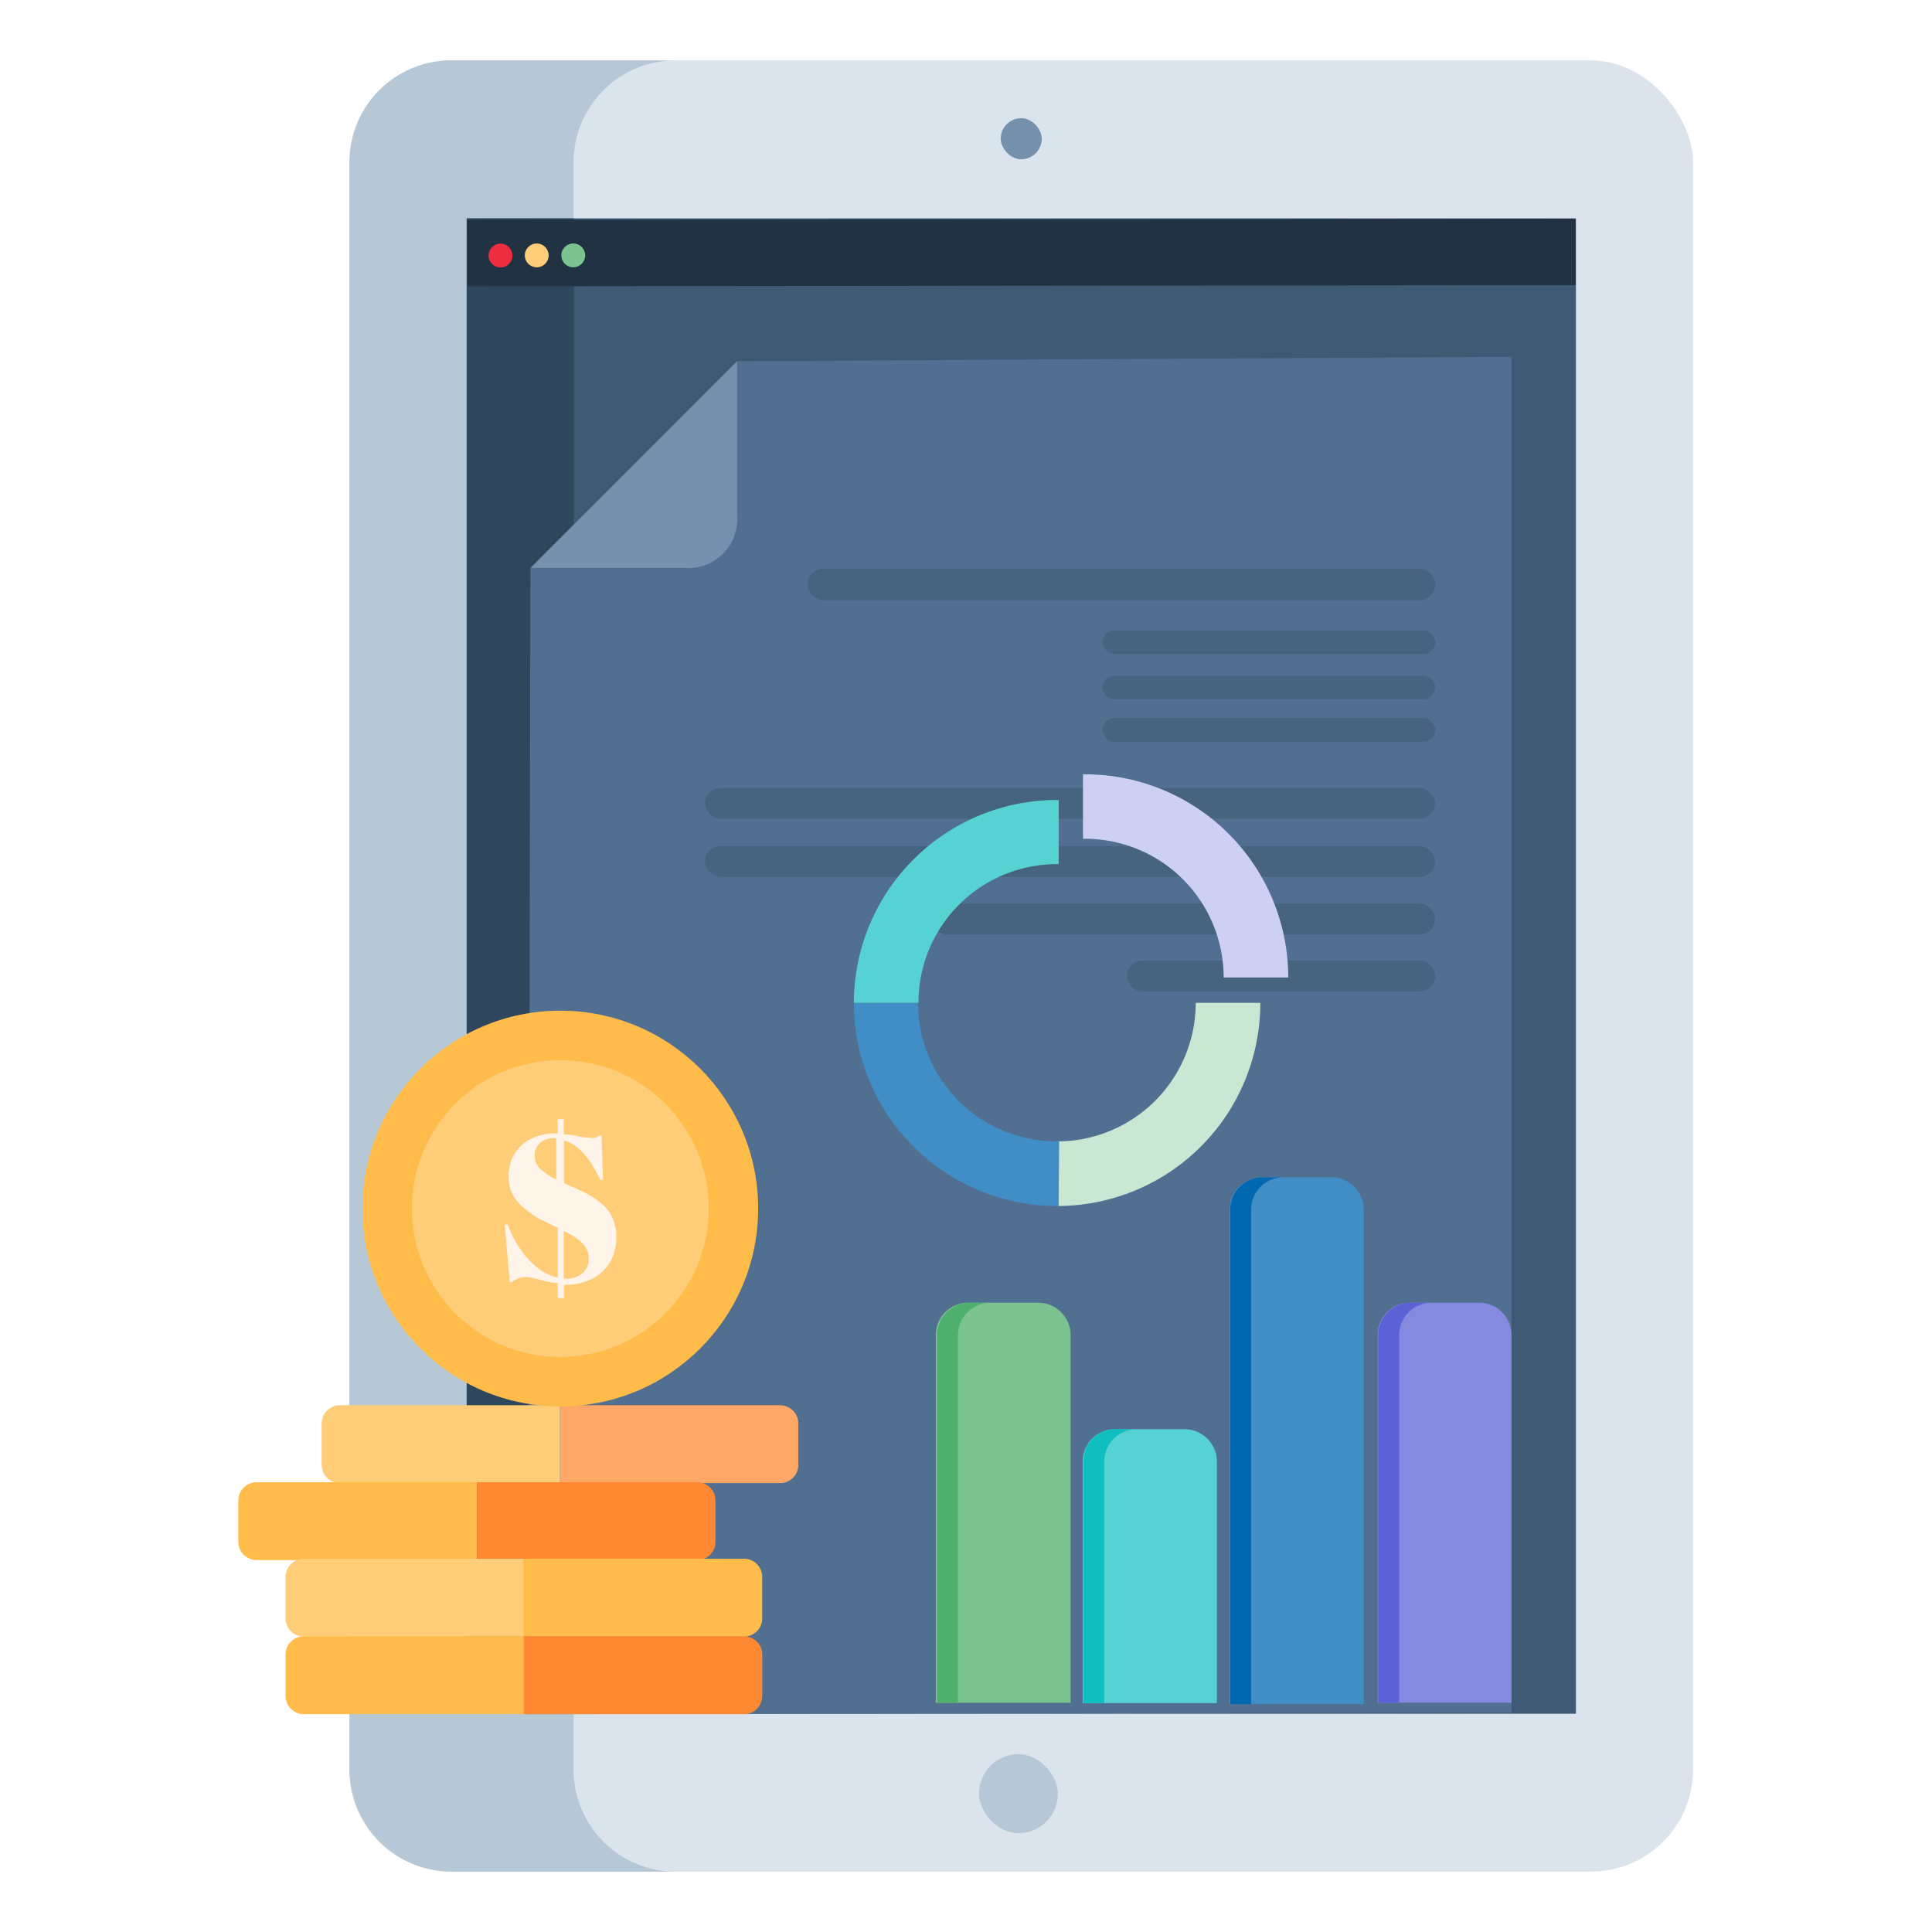
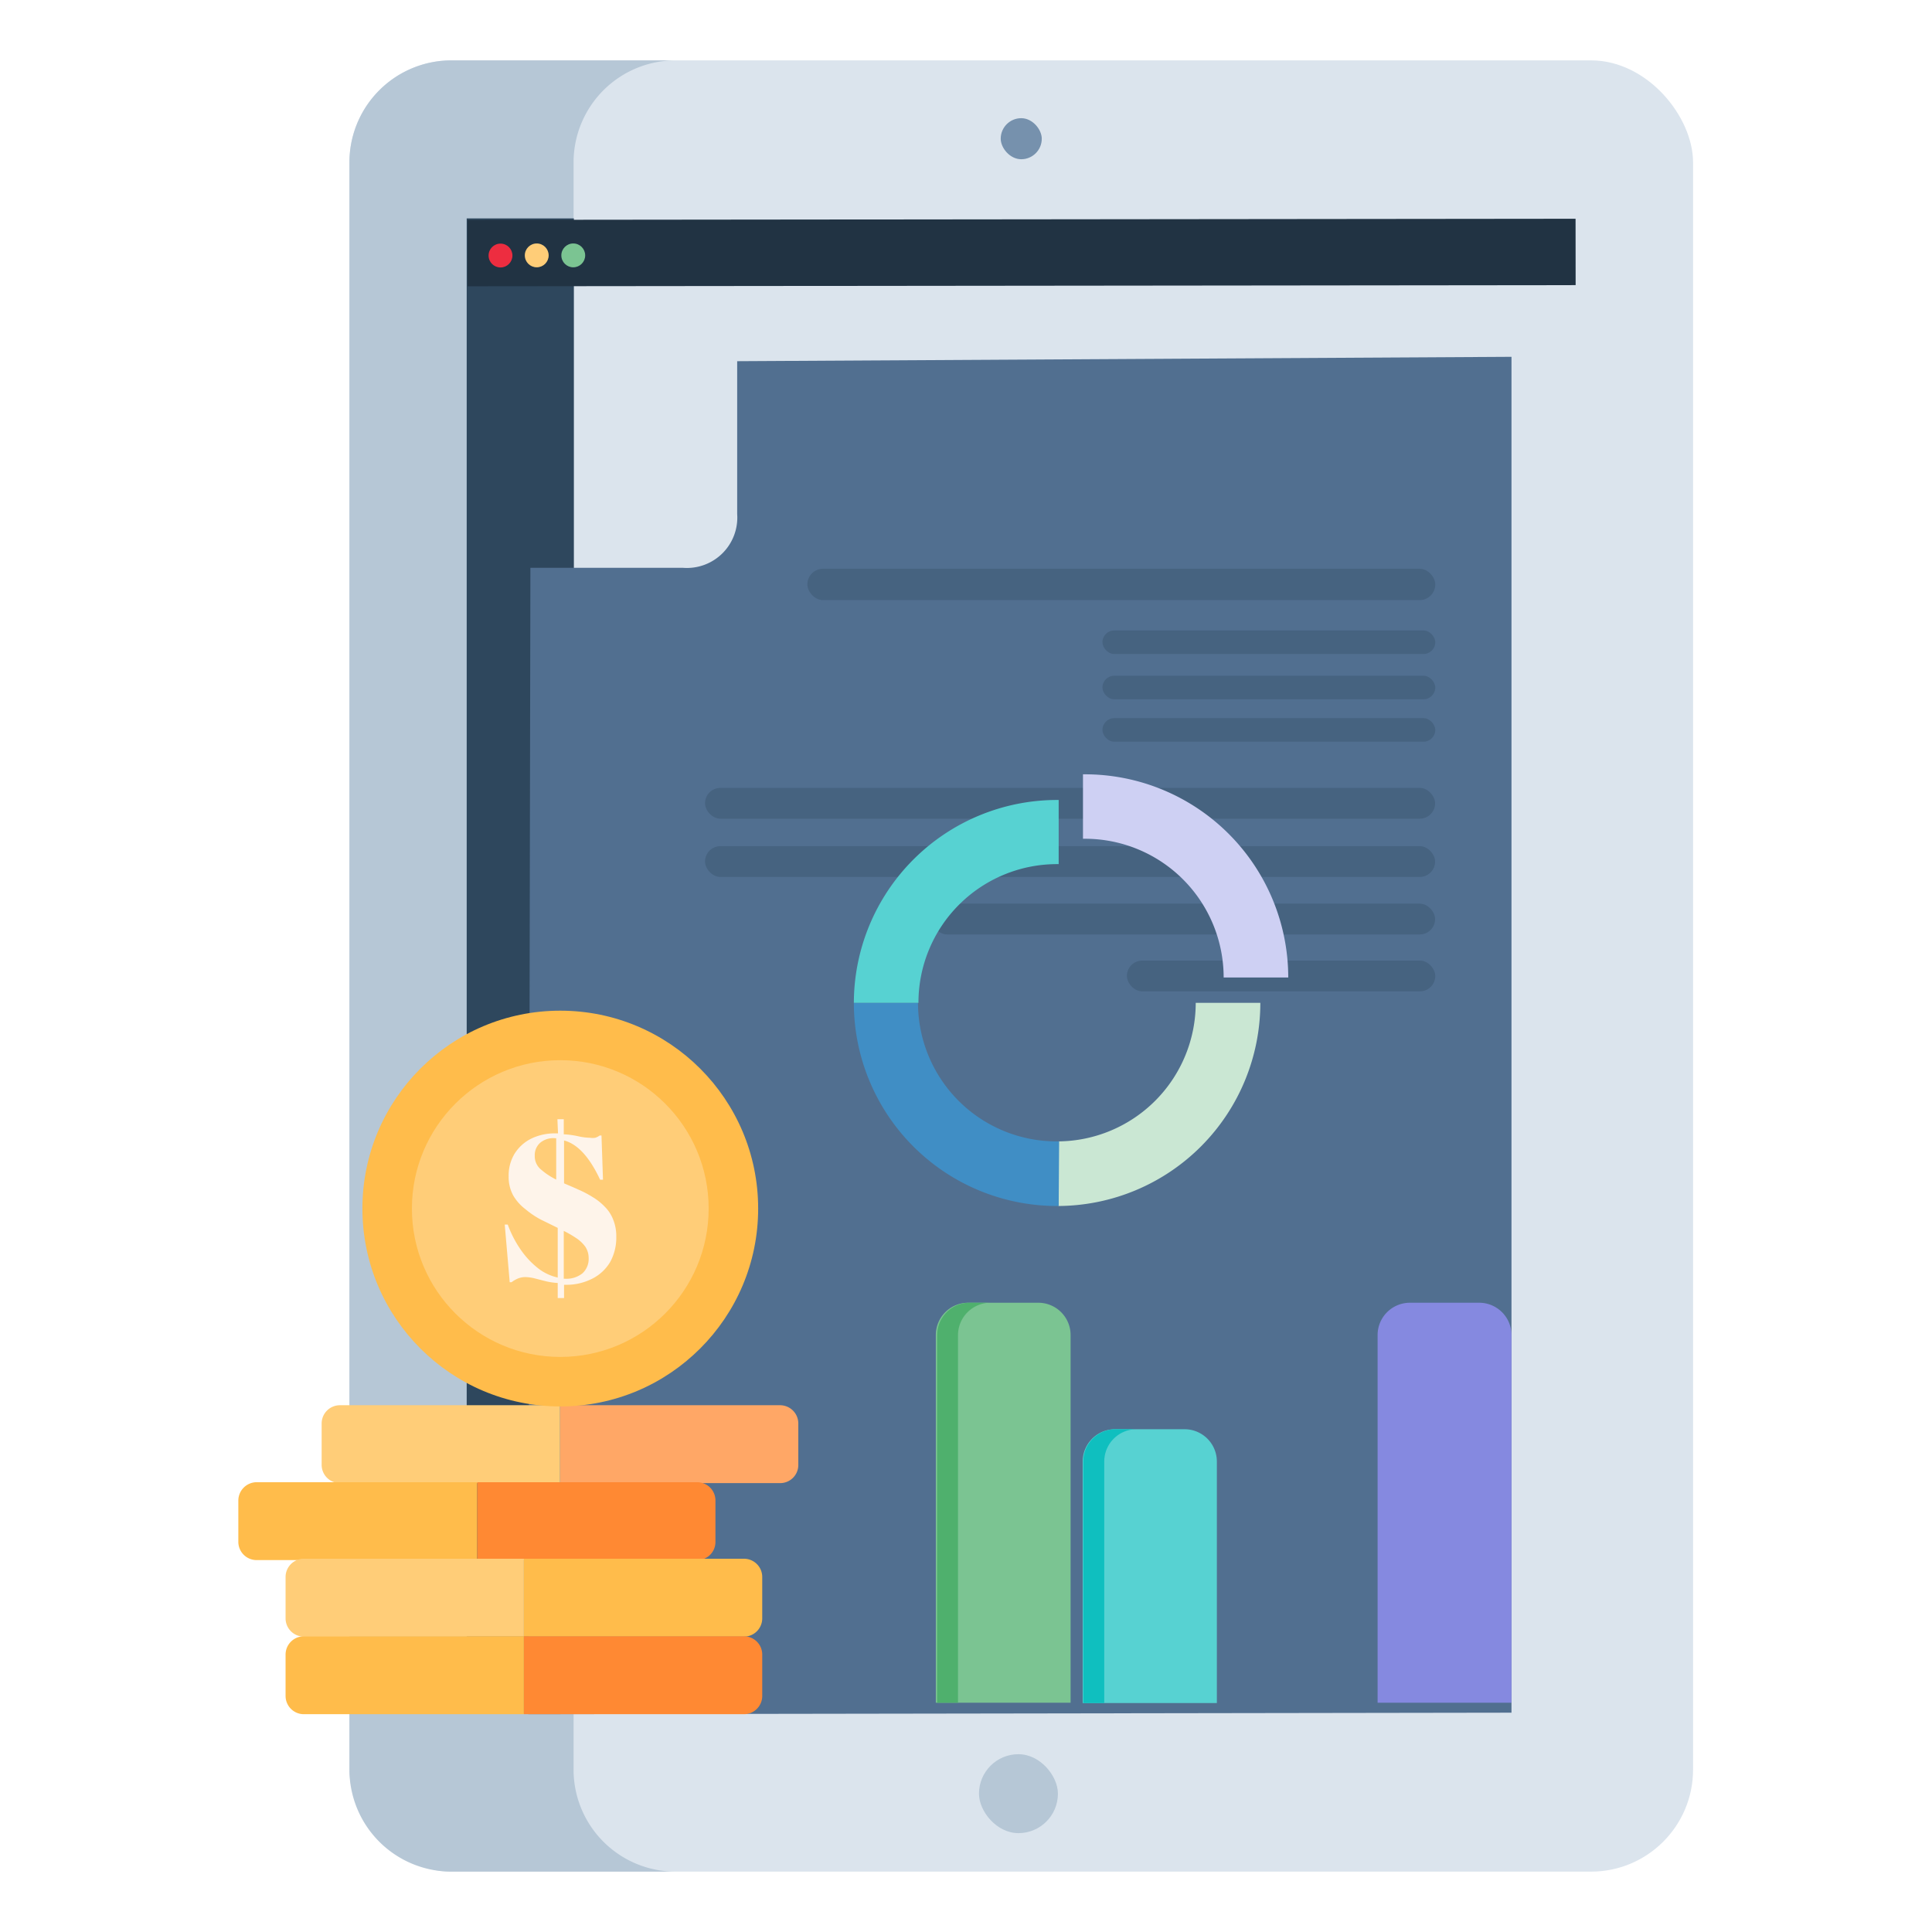
<svg xmlns="http://www.w3.org/2000/svg" id="Layer_2" data-name="Layer 2" viewBox="0 0 128 128">
  <defs>
    <style>.cls-1{fill:#dbe4ed;}.cls-2{fill:#b6c7d6;}.cls-3{fill:#3e5974;}.cls-4{fill:#2e475d;}.cls-5{fill:#7691ad;}.cls-6{fill:#516f90;}.cls-7{opacity:0.57;}.cls-8{fill:#7bc492;}.cls-9{fill:#4fb06d;}.cls-10{fill:#8589e0;}.cls-11{fill:#5c62d6;}.cls-12{fill:#57d2d2;}.cls-13{fill:#0fbfbf;}.cls-14{fill:#408ec5;}.cls-15{fill:#0068b1;}.cls-16{fill:#cae7d3;}.cls-17{fill:#ced0f3;}.cls-18{fill:#ffa766;}.cls-19{fill:#ffcd78;}.cls-20{fill:#ff8933;}.cls-21{fill:#ffbc4b;}.cls-22{fill:#fef4ea;}.cls-23{fill:#213343;}.cls-24{fill:#ed2d40;}</style>
  </defs>
  <rect class="cls-1" x="23.15" y="4" width="89.02" height="120" rx="6.76" />
  <path class="cls-2" d="M38,117.24V10.76A6.76,6.76,0,0,1,44.78,4H29.91a6.76,6.76,0,0,0-6.76,6.76V117.24A6.76,6.76,0,0,0,29.91,124H44.78A6.76,6.76,0,0,1,38,117.24Z" />
-   <rect class="cls-3" x="30.92" y="14.47" width="73.49" height="99.07" />
  <rect class="cls-4" x="30.92" y="14.47" width="7.1" height="99.07" />
  <rect class="cls-5" x="66.3" y="7.83" width="2.72" height="2.72" rx="1.36" />
  <rect class="cls-2" x="64.86" y="116.22" width="5.23" height="5.23" rx="2.62" />
  <path class="cls-6" d="M48.84,23.93c0,3.31,0,6.71,0,10.12a3.34,3.34,0,0,1-3.58,3.57c-2.44,0-4.88,0-7.32,0h-2.8L35,113.57l65.14-.1V23.64Z" />
-   <path class="cls-5" d="M35.14,37.63l3.07,0c2.38,0,4.76,0,7.14,0a3.25,3.25,0,0,0,3.49-3.48c0-3.44,0-6.89,0-10.23Z" />
  <g class="cls-7">
    <rect class="cls-3" x="53.49" y="37.68" width="41.6" height="2.08" rx="1.04" />
  </g>
  <g class="cls-7">
    <rect class="cls-3" x="73.04" y="41.77" width="22.05" height="1.56" rx="0.78" />
  </g>
  <g class="cls-7">
    <rect class="cls-3" x="73.04" y="44.77" width="22.05" height="1.56" rx="0.78" />
  </g>
  <g class="cls-7">
    <rect class="cls-3" x="73.04" y="47.58" width="22.05" height="1.56" rx="0.78" />
  </g>
  <g class="cls-7">
    <rect class="cls-3" x="46.71" y="52.2" width="48.37" height="2.04" rx="1.02" />
  </g>
  <g class="cls-7">
    <rect class="cls-3" x="61.73" y="59.87" width="33.35" height="2.04" rx="1.02" />
  </g>
  <g class="cls-7">
    <rect class="cls-3" x="74.66" y="63.64" width="20.43" height="2.04" rx="1.02" />
  </g>
  <g class="cls-7">
    <rect class="cls-3" x="46.71" y="56.06" width="48.37" height="2.04" rx="1.02" />
  </g>
  <path class="cls-8" d="M64.18,86.31h4.61a2.14,2.14,0,0,1,2.14,2.14v24.36a0,0,0,0,1,0,0H62a0,0,0,0,1,0,0V88.46A2.14,2.14,0,0,1,64.18,86.31Z" />
  <path class="cls-9" d="M65.62,86.31H64.23a2.14,2.14,0,0,0-2.14,2.15v24.35h1.38V88.46A2.15,2.15,0,0,1,65.62,86.31Z" />
  <path class="cls-10" d="M93.41,86.31H98a2.14,2.14,0,0,1,2.14,2.14v24.36a0,0,0,0,1,0,0H91.27a0,0,0,0,1,0,0V88.46A2.14,2.14,0,0,1,93.41,86.31Z" />
-   <path class="cls-11" d="M94.84,86.31H93.46a2.15,2.15,0,0,0-2.15,2.15v24.35H92.7V88.46A2.14,2.14,0,0,1,94.84,86.31Z" />
  <path class="cls-12" d="M73.87,94.69h4.61a2.14,2.14,0,0,1,2.14,2.14v16a0,0,0,0,1,0,0H71.73a0,0,0,0,1,0,0v-16A2.14,2.14,0,0,1,73.87,94.69Z" />
  <path class="cls-13" d="M75.3,94.69H73.91a2.14,2.14,0,0,0-2.14,2.14v16h1.39v-16A2.14,2.14,0,0,1,75.3,94.69Z" />
-   <path class="cls-14" d="M83.6,78h4.61a2.14,2.14,0,0,1,2.14,2.14V112.9a0,0,0,0,1,0,0H81.46a0,0,0,0,1,0,0V80.12A2.14,2.14,0,0,1,83.6,78Z" />
-   <path class="cls-15" d="M85,78H83.65a2.14,2.14,0,0,0-2.14,2.14V112.9h1.38V80.12A2.14,2.14,0,0,1,85,78Z" />
  <path class="cls-16" d="M79.22,66.44a9.18,9.18,0,0,1-9.1,9.18V79.9A13.45,13.45,0,0,0,83.5,66.44H79.22Z" />
  <path class="cls-14" d="M70.17,75.62H70a9.18,9.18,0,0,1-9.18-9.18H56.57A13.46,13.46,0,0,0,70,79.9h.14Z" />
  <path class="cls-12" d="M56.57,66.44h4.28A9.18,9.18,0,0,1,70,57.25h.14V53H70A13.47,13.47,0,0,0,56.57,66.44Z" />
  <path class="cls-17" d="M85.35,64.76v0H81.07v0a9.19,9.19,0,0,0-9.18-9.19h-.14V51.3h.14A13.47,13.47,0,0,1,85.35,64.76Z" />
  <path class="cls-18" d="M51.69,93.1H37.1v5.16H51.69a1.2,1.2,0,0,0,1.2-1.2V94.31A1.21,1.21,0,0,0,51.69,93.1Z" />
  <path class="cls-19" d="M22.52,93.1a1.21,1.21,0,0,0-1.21,1.21v2.75a1.21,1.21,0,0,0,1.21,1.2H37.1V93.1Z" />
  <path class="cls-20" d="M46.2,98.2H31.61v5.16H46.2a1.2,1.2,0,0,0,1.2-1.2V99.41A1.21,1.21,0,0,0,46.2,98.2Z" />
  <path class="cls-21" d="M17,98.2a1.22,1.22,0,0,0-1.21,1.21v2.75a1.21,1.21,0,0,0,1.21,1.2H31.61V98.2Z" />
  <path class="cls-21" d="M49.29,103.27H34.71v5.16H49.29a1.21,1.21,0,0,0,1.21-1.21v-2.75A1.21,1.21,0,0,0,49.29,103.27Z" />
  <path class="cls-19" d="M20.13,103.27a1.21,1.21,0,0,0-1.21,1.2v2.75a1.21,1.21,0,0,0,1.21,1.21H34.71v-5.16Z" />
  <path class="cls-20" d="M49.29,108.41H34.71v5.16H49.29a1.21,1.21,0,0,0,1.21-1.21v-2.75A1.21,1.21,0,0,0,49.29,108.41Z" />
  <path class="cls-21" d="M20.13,108.41a1.21,1.21,0,0,0-1.21,1.2v2.75a1.21,1.21,0,0,0,1.21,1.21H34.71v-5.16Z" />
  <circle class="cls-21" cx="37.12" cy="80.07" r="13.11" />
  <circle class="cls-19" cx="37.12" cy="80.07" r="9.83" />
  <path class="cls-22" d="M36.93,74.15h.42v1a5.78,5.78,0,0,1,1,.14,3.87,3.87,0,0,0,.73.09,1.19,1.19,0,0,0,.36,0,1,1,0,0,0,.29-.15h.12l.1,2.93h-.19c-.7-1.5-1.5-2.37-2.39-2.6v2.84c.3.13.62.26.94.41a7,7,0,0,1,.94.49,3.87,3.87,0,0,1,.81.64,2.47,2.47,0,0,1,.56.85,2.93,2.93,0,0,1,.21,1.16,3.33,3.33,0,0,1-.41,1.67,2.88,2.88,0,0,1-1.19,1.1,3.75,3.75,0,0,1-1.79.4h-.07V86h-.42V85a4.33,4.33,0,0,1-.85-.13l-.7-.18a2.77,2.77,0,0,0-.61-.08,1.32,1.32,0,0,0-.44.08,2,2,0,0,0-.46.26h-.12l-.33-3.82h.2a7.25,7.25,0,0,0,.89,1.71,5.58,5.58,0,0,0,1.15,1.21,3.25,3.25,0,0,0,1.27.59V81.35l-1.14-.56a5.73,5.73,0,0,1-1-.68A3.07,3.07,0,0,1,34,79.2a2.54,2.54,0,0,1-.3-1.27,2.78,2.78,0,0,1,.39-1.49,2.73,2.73,0,0,1,1.1-1,3.55,3.55,0,0,1,1.63-.35h.15Zm-.15,1.26a1.35,1.35,0,0,0-1,.31,1.08,1.08,0,0,0-.35.85,1.13,1.13,0,0,0,.42.92,4.65,4.65,0,0,0,1,.66V75.41ZM39,83.35a1.37,1.37,0,0,0-.22-.75,2.35,2.35,0,0,0-.6-.57,7.24,7.24,0,0,0-.83-.48v3.17h.09a1.69,1.69,0,0,0,1.15-.36A1.29,1.29,0,0,0,39,83.35Z" />
  <rect class="cls-23" x="30.98" y="14.52" width="73.41" height="4.4" transform="translate(-0.02 0.08) rotate(-0.06)" />
  <circle class="cls-24" cx="33.16" cy="16.93" r="0.79" />
  <circle class="cls-19" cx="35.56" cy="16.92" r="0.79" />
  <circle class="cls-8" cx="37.98" cy="16.92" r="0.79" />
</svg>